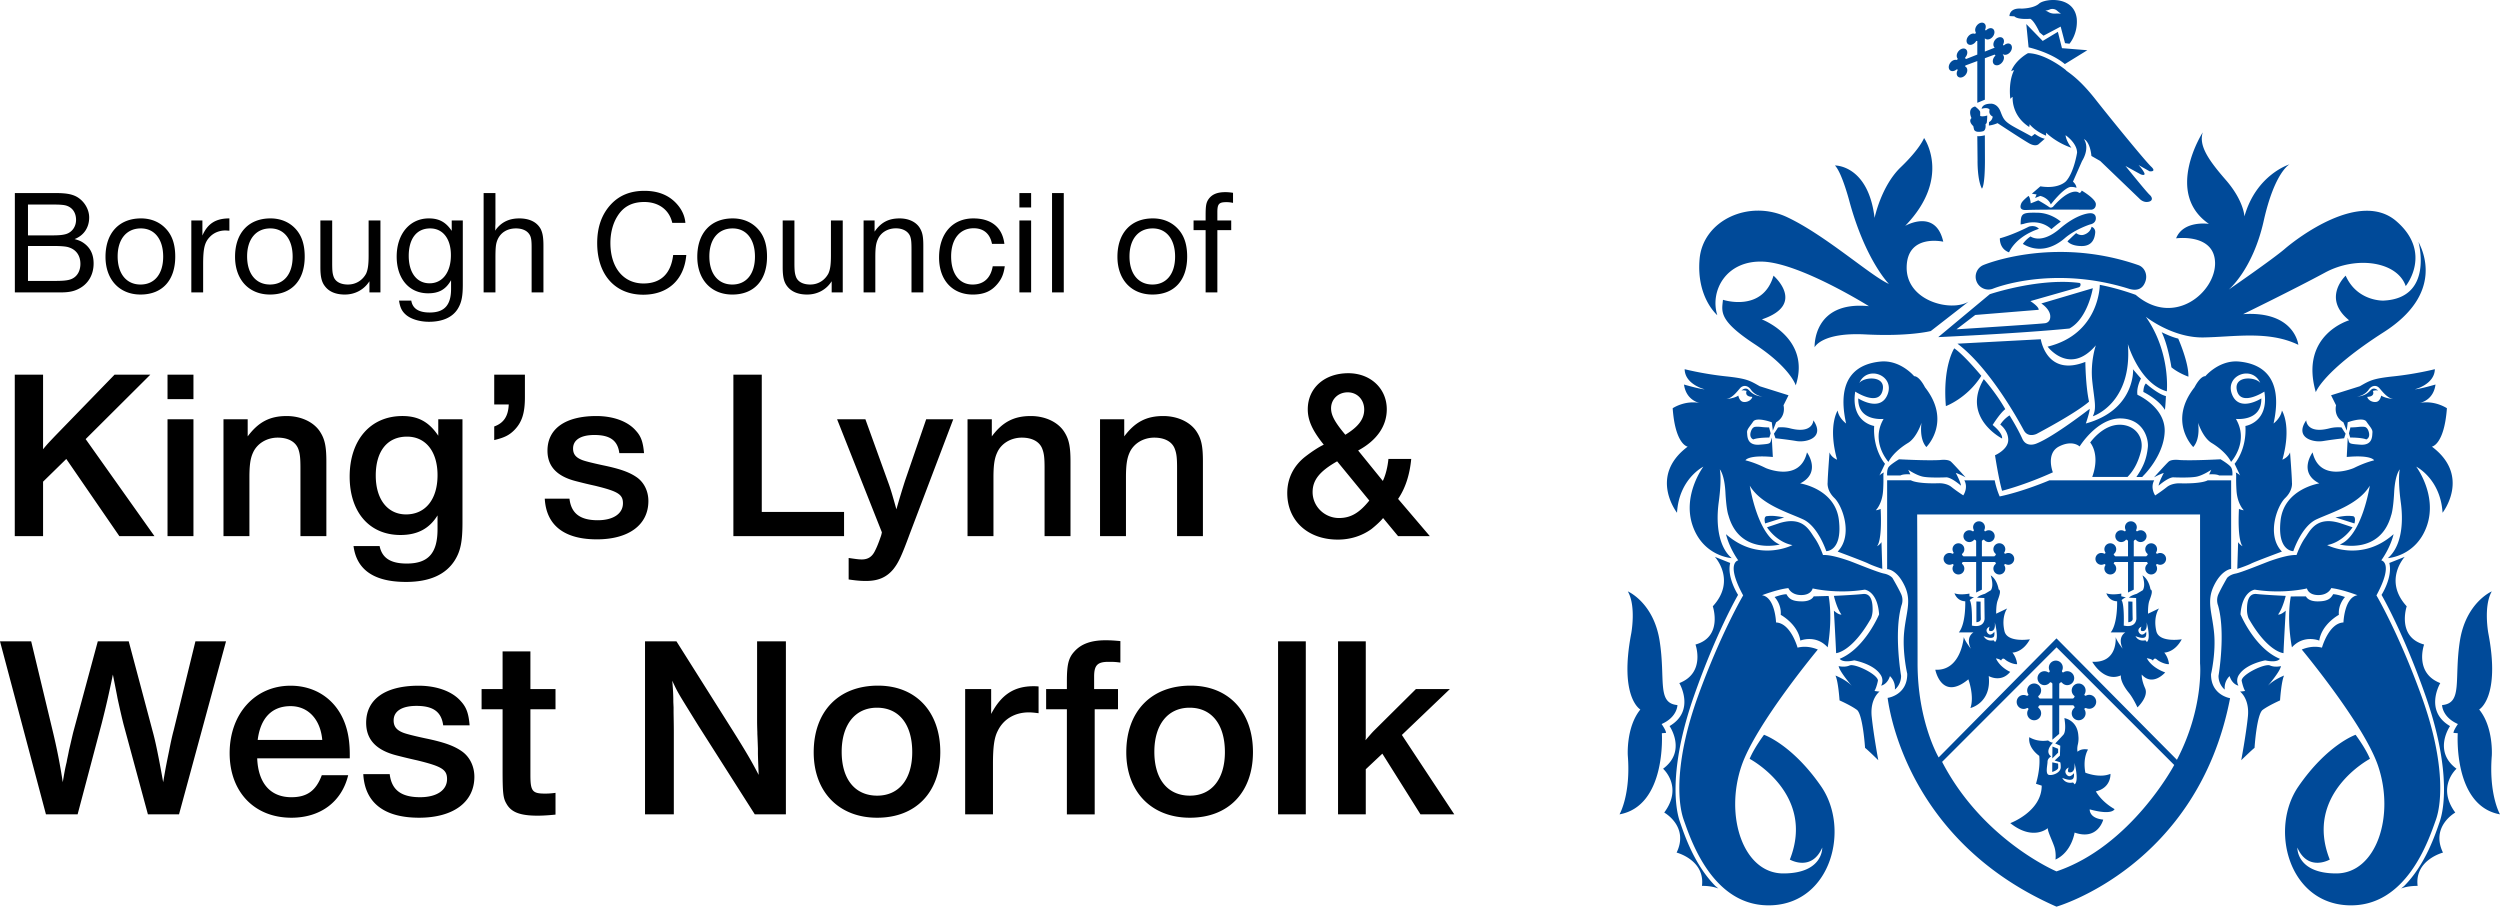
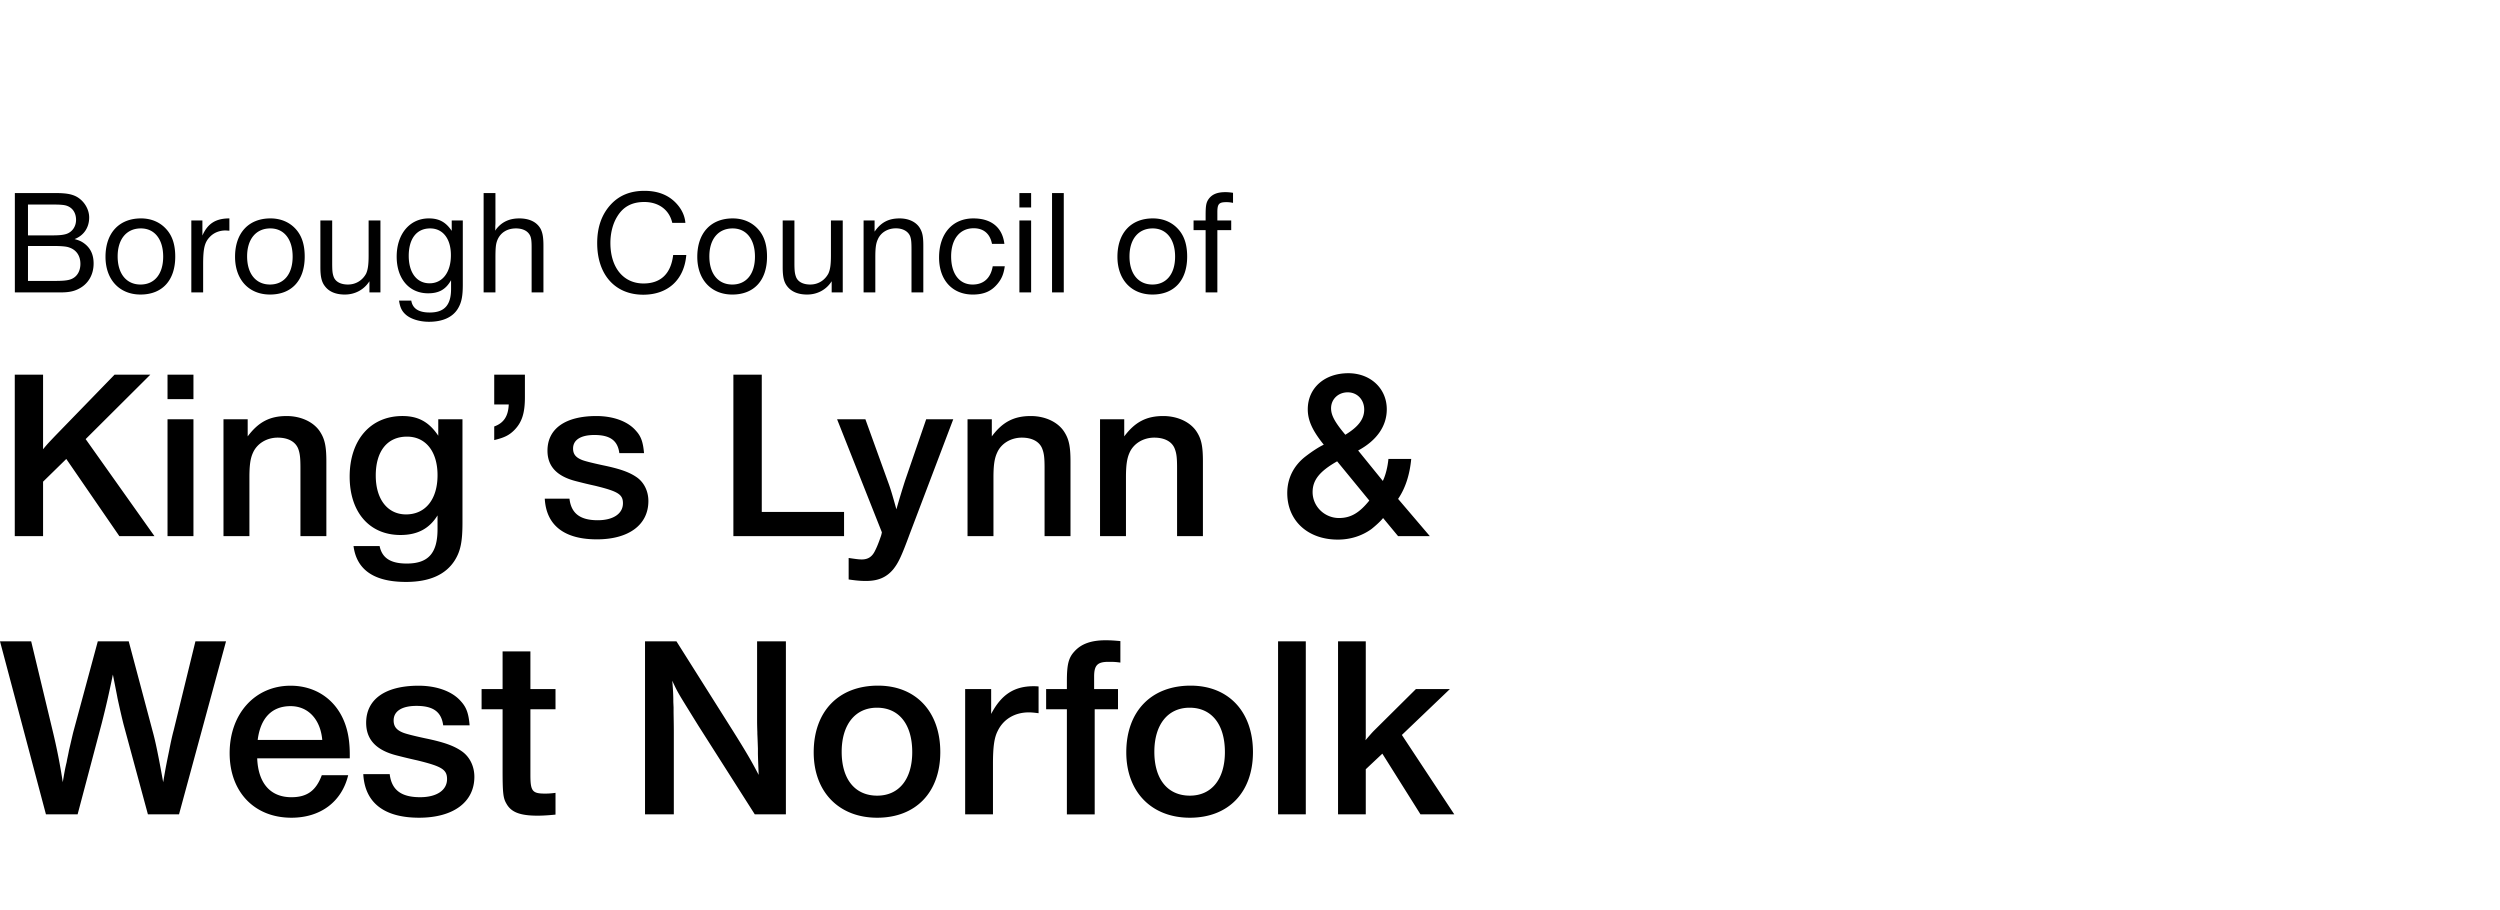
<svg xmlns="http://www.w3.org/2000/svg" width="500" height="182">
  <path d="M246.244 44.091v1.936h-2.773v12.454h-2.347V46.027h-2.412v-1.936h2.412v-.952c0-2.05.115-2.641.624-3.363.689-.92 1.706-1.346 3.33-1.346.427 0 .903.034 1.527.131v2.018a5.727 5.727 0 0 0-1.346-.148c-1.46 0-1.788.361-1.788 2.002v1.658zm-20.347 7.187c0 3.479 1.756 5.628 4.595 5.628 2.789 0 4.528-2.117 4.528-5.579 0-3.478-1.739-5.644-4.48-5.644-2.854 0-4.643 2.133-4.643 5.595m9.714-5.48c1.23 1.329 1.821 3.117 1.821 5.53 0 4.741-2.592 7.58-6.94 7.58-4.234 0-7.007-2.986-7.007-7.548 0-4.759 2.707-7.68 7.089-7.68 2.034 0 3.79.74 5.037 2.117m-22.857 12.684h-2.347v-19.87h2.347zm-6.53 0h-2.347v-14.39h2.346zm0-16.983h-2.347v-2.887h2.346zm-5.268 11.749c-.213 1.493-.59 2.461-1.395 3.446-1.23 1.526-2.74 2.215-5.004 2.215-4.086 0-6.744-2.888-6.744-7.4 0-4.792 2.69-7.827 6.859-7.827 3.61 0 5.808 1.821 6.202 5.086h-2.478c-.393-2.018-1.673-3.117-3.659-3.117-2.773 0-4.512 2.166-4.512 5.628 0 3.479 1.64 5.628 4.299 5.628 2.231 0 3.626-1.313 4.02-3.659zm-26.04-6.924c1.28-1.838 2.773-2.642 5.004-2.642 1.904 0 3.43.771 4.135 2.084.46.836.607 1.657.607 3.43v9.286H182.3v-8.45c0-1.608-.049-2.117-.262-2.757-.394-1-1.46-1.608-2.855-1.608-1.641 0-3.02.837-3.61 2.183-.394.836-.509 1.755-.509 3.659v6.973h-2.346v-14.39h2.199zm-6.367 12.158h-2.215V56.25c-1.067 1.69-2.855 2.658-4.906 2.658-1.822 0-3.167-.574-4.004-1.674-.656-.837-.886-1.903-.886-3.823v-9.32h2.346v8.5c0 1.46.066 2.05.28 2.674.327 1.05 1.394 1.641 2.887 1.641 1.575 0 2.905-.837 3.627-2.199.36-.787.508-1.739.508-3.642V44.09h2.363zm-26.68-7.203c0 3.479 1.755 5.628 4.594 5.628 2.806 0 4.529-2.117 4.529-5.579 0-3.478-1.723-5.644-4.463-5.644-2.872 0-4.66 2.133-4.66 5.595m9.714-5.48c1.23 1.329 1.821 3.117 1.821 5.53 0 4.741-2.593 7.58-6.94 7.58-4.234 0-7.007-2.986-7.007-7.548 0-4.759 2.707-7.68 7.088-7.68 2.035 0 3.79.74 5.038 2.117M137.258 51c-.41 4.955-3.676 7.942-8.615 7.942-5.628 0-9.205-4.004-9.205-10.321 0-3.216.919-5.809 2.806-7.81 1.69-1.773 3.872-2.643 6.646-2.643 2.756 0 4.906.87 6.48 2.626 1.018 1.132 1.593 2.412 1.707 3.774h-2.625c-.59-2.593-2.707-4.168-5.595-4.168-2.445 0-4.2.919-5.399 2.888-.886 1.411-1.378 3.314-1.378 5.3 0 4.923 2.592 8.106 6.629 8.106 3.446 0 5.48-1.953 5.924-5.694zM99.09 44.452c0 .148 0 .41-.033.771v.624l-.034.295c1.1-1.624 2.691-2.461 4.824-2.461 2.068 0 3.545.738 4.3 2.133.377.787.541 1.674.541 3.314v9.353h-2.363v-9.057c0-1.46-.115-2.117-.509-2.642-.508-.722-1.46-1.1-2.625-1.1-1.723 0-3.068.821-3.692 2.281-.328.804-.41 1.494-.41 3.725v6.793h-2.363v-19.87h2.363zm-17.343 6.727c0 3.364 1.608 5.481 4.167 5.481 2.593 0 4.267-2.199 4.267-5.628 0-3.298-1.608-5.35-4.152-5.35-2.707 0-4.282 2.052-4.282 5.497m10.813 5.76c0 2.346-.263 3.593-.985 4.791-1.033 1.707-3.035 2.626-5.775 2.626-1.871 0-3.643-.542-4.644-1.428-.82-.722-1.165-1.526-1.346-2.806h2.445c.263 1.608 1.493 2.38 3.692 2.38 2.921 0 4.266-1.46 4.266-4.726v-1.74c-1.05 1.855-2.412 2.626-4.594 2.626-3.79 0-6.284-2.92-6.284-7.335 0-4.545 2.625-7.646 6.432-7.646 2.05 0 3.396.738 4.578 2.494V44.09h2.215zM76.087 58.48h-2.2v-2.23c-1.082 1.69-2.87 2.658-4.922 2.658-1.821 0-3.167-.574-3.987-1.674-.656-.837-.902-1.903-.902-3.823v-9.32h2.362v8.5c0 1.46.05 2.05.263 2.674.328 1.05 1.395 1.641 2.888 1.641 1.575 0 2.92-.837 3.643-2.199.344-.787.492-1.739.492-3.642V44.09h2.363zm-26.664-7.203c0 3.479 1.755 5.628 4.578 5.628 2.806 0 4.528-2.117 4.528-5.579 0-3.478-1.722-5.644-4.463-5.644-2.855 0-4.643 2.133-4.643 5.595m9.714-5.48c1.214 1.329 1.805 3.117 1.805 5.53 0 4.741-2.593 7.58-6.941 7.58-4.234 0-6.99-2.986-6.99-7.548 0-4.759 2.707-7.68 7.088-7.68 2.018 0 3.79.74 5.038 2.117m-13.259.345c-.328-.017-.64-.05-.754-.05-1.247 0-2.33.444-3.118 1.248-1.083 1.1-1.378 2.297-1.378 5.546v5.595h-2.363V44.09h2.215v3.02c1.05-2.397 2.675-3.43 5.398-3.43zM23.53 51.278c0 3.478 1.756 5.628 4.578 5.628 2.806 0 4.529-2.117 4.529-5.579 0-3.479-1.723-5.645-4.463-5.645-2.856 0-4.644 2.134-4.644 5.596m9.697-5.48c1.231 1.328 1.822 3.117 1.822 5.529 0 4.742-2.593 7.58-6.941 7.58-4.217 0-7.007-2.986-7.007-7.547 0-4.759 2.724-7.68 7.105-7.68 2.019 0 3.774.739 5.021 2.117M5.595 56.184h5.235c2.084 0 3.019-.115 3.724-.509.985-.525 1.526-1.608 1.526-2.904 0-1.608-.804-2.806-2.264-3.282-.574-.213-1.624-.295-3.43-.295h-4.79zm0-9.107h4.726c1.428 0 2.182-.065 2.871-.262 1.215-.361 2.019-1.477 2.019-2.84 0-1.394-.69-2.444-1.904-2.838-.508-.164-1.247-.23-2.74-.23H5.595zm5.35-8.467c2.182 0 3.248.181 4.233.657 1.575.804 2.658 2.51 2.658 4.233 0 2.018-1.083 3.61-2.92 4.316.87.246 1.214.393 1.722.722 1.411.951 2.084 2.313 2.084 4.167 0 2.265-1.1 4.135-3.035 5.087-.92.476-1.97.69-3.495.69H2.97V38.61zm269.429 108.38 10.485 15.883h-6.76l-7.63-12.143-3.315 3.118v9.025h-5.546v-34.606h5.546v19.198l-.05.574c.985-1.148 1.346-1.559 1.707-1.92l8.369-8.302h6.793zm-19.215 15.883h-5.546v-34.606h5.546zm-30.29-12.504c0 5.448 2.642 8.762 7.105 8.762 4.348 0 7.006-3.314 7.006-8.712 0-5.547-2.658-8.878-7.055-8.878-4.365 0-7.056 3.38-7.056 8.828m19.723.05c0 8.04-4.89 13.126-12.618 13.126-7.68 0-12.717-5.185-12.717-13.077 0-8.188 4.988-13.34 12.865-13.34 7.58 0 12.47 5.2 12.47 13.29M223.6 137.817v4.036h-4.66v21.02h-5.563v-21.02h-4.151v-4.036h4.151v-1.51c0-3.38.312-4.726 1.51-6.022 1.345-1.493 3.315-2.231 6.219-2.231 1 0 1.723.049 2.97.164v4.299c-1.05-.148-1.46-.148-2.396-.148-2.182 0-2.855.673-2.855 2.954v2.494zm-15.884 4.824c-.935-.115-1.394-.164-1.969-.164-2.79 0-5.086 1.361-6.218 3.74-.69 1.346-.936 3.217-.936 6.597v10.058h-5.562v-25.055h5.201v4.971c2.018-3.84 4.562-5.546 8.5-5.546.164 0 .525 0 .984.05zm-39.38 7.728c0 5.448 2.642 8.762 7.105 8.762 4.364 0 7.006-3.314 7.006-8.713 0-5.546-2.642-8.877-7.056-8.877-4.348 0-7.055 3.38-7.055 8.828m19.723.05c0 8.04-4.89 13.126-12.618 13.126-7.68 0-12.7-5.185-12.7-13.077 0-8.188 4.971-13.34 12.864-13.34 7.564 0 12.454 5.2 12.454 13.29m-30.881 12.455h-6.219l-11.256-17.689a698.723 698.723 0 0 1-2.183-3.528c-1.87-3.019-2.133-3.478-3.068-5.513.164 1.87.213 2.97.213 4.266l.05 1.083v1.05c.049 2.691.049 3.463.049 4.25v16.08h-5.76v-34.605h6.285l11.355 18c2.707 4.316 3.84 6.285 5.086 8.713-.049-1.657-.098-2.232-.148-4.2v-1.084c-.114-3.429-.114-2.543-.114-3.265-.05-1.362-.05-1.969-.05-2.297v-15.867h5.76zm-46.075-21.02h-5.021v13.176c0 3.233.41 3.692 2.953 3.692.722 0 1.296-.049 2.068-.148v4.349c-1.494.147-2.544.213-3.577.213-3.48 0-5.284-.673-6.236-2.396-.673-1.132-.771-2.166-.771-6.94v-11.946h-4.2v-4.036h4.2v-7.532h5.563v7.532h5.02zm-22.464 3.216c-.36-2.69-1.969-3.889-5.349-3.889-2.904 0-4.562 1.05-4.562 2.905 0 1.148.51 1.87 1.756 2.395.574.263 2.182.673 4.627 1.198 3.725.771 5.71 1.493 7.27 2.593 1.542 1.083 2.493 2.953 2.493 5.086 0 5.07-4.217 8.188-11.059 8.188-7.006 0-10.846-3.002-11.158-8.713h5.284c.377 3.167 2.297 4.611 6.087 4.611 3.315 0 5.382-1.395 5.382-3.626 0-1.92-1.083-2.543-5.956-3.741-1.87-.41-3.265-.772-4.102-.985-4.102-1.034-6.12-3.167-6.12-6.53 0-4.726 3.84-7.417 10.485-7.417 3.626 0 6.744 1.132 8.45 3.101 1.149 1.247 1.559 2.494 1.756 4.824zm-24.186 2.921c-.36-4.102-2.806-6.76-6.334-6.76-3.725 0-6.022 2.346-6.58 6.76zm5.185 7.056c-1.296 5.332-5.546 8.5-11.355 8.5-7.433 0-12.355-5.186-12.355-12.914 0-7.893 5.086-13.488 12.191-13.488 4.89 0 8.877 2.642 10.699 7.105.82 2.018 1.197 4.299 1.132 7.416H51.44c.198 4.989 2.643 7.778 6.843 7.778 3.118 0 4.923-1.296 6.072-4.397zm-33.834 7.827h-6.22l-4.873-18c-.328-1.297-.689-2.856-1.198-5.186-.114-.574.197.935-.935-4.775-.837 4.037-1.345 6.268-2.231 9.747l-4.824 18.214H9.189L0 128.267h6.235l4.3 17.902a117.686 117.686 0 0 1 2.018 10.271c.311-1.87.475-2.805.787-4.053.05-.41.263-1.247.46-2.33.426-1.772.722-3.166.935-3.938l4.824-17.852h6.186l4.775 17.95c.607 2.183 1.181 5.038 2.117 10.223.525-3.117.738-4.102 1.197-6.333.361-1.87.673-3.216.887-3.988l4.364-17.852h6.12zm237.038-80.96c0-1.986-1.395-3.446-3.298-3.446-1.887 0-3.33 1.362-3.33 3.2 0 1.394.77 2.805 2.854 5.283 2.56-1.559 3.774-3.101 3.774-5.037m-5.415 10.353c-3.495 1.986-4.906 3.742-4.906 6.154 0 2.855 2.38 5.185 5.284 5.185 2.33 0 4.069-1.018 6.054-3.495zm14.817-.476c-.295 3.151-1.165 5.858-2.625 7.992l6.35 7.449h-6.35l-3.003-3.626c-.426.574-1.542 1.591-2.363 2.231-1.887 1.346-4.168 2.084-6.694 2.084-6.006 0-10.108-3.79-10.108-9.304 0-2.904 1.247-5.43 3.577-7.269 1.313-1.017 2.707-1.936 3.725-2.412-2.265-2.805-3.2-4.857-3.2-7.072 0-4.266 3.347-7.22 8.106-7.22 4.447 0 7.696 3.053 7.696 7.22 0 3.348-2.002 6.236-5.727 8.237l4.939 6.088c.59-1.247.968-2.855 1.116-4.398zm-57.397-4.512c2.133-2.855 4.414-4.07 7.794-4.07 2.954 0 5.579 1.264 6.793 3.299.87 1.411 1.149 2.855 1.149 5.809v14.915h-5.169V93.628c0-2.034-.098-2.904-.443-3.823-.525-1.46-2.035-2.28-4.118-2.28-2.183 0-4.119 1.164-4.94 3.002-.525 1.165-.721 2.527-.721 4.988v11.716h-5.186V83.849h4.841zm-26.484 0c2.117-2.855 4.398-4.07 7.795-4.07 2.953 0 5.562 1.264 6.776 3.299.87 1.411 1.165 2.855 1.165 5.809v14.915h-5.185V93.628c0-2.034-.098-2.904-.443-3.823-.525-1.46-2.034-2.28-4.102-2.28-2.182 0-4.135 1.164-4.939 3.002-.541 1.165-.738 2.527-.738 4.988v11.716h-5.185V83.849h4.857zm-16.424 19.526c-1.69 4.595-2.281 5.76-3.25 7.007-1.361 1.657-3.051 2.38-5.463 2.38-1.018 0-1.789-.05-3.495-.296v-4.3c1.361.198 1.985.296 2.625.296 1.247 0 2.084-.541 2.658-1.756.377-.722.771-1.739 1.067-2.609.147-.393.197-.541.295-1.066l-8.96-22.611h5.662l4.545 12.585c.492 1.313.87 2.61 1.657 5.431a175.69 175.69 0 0 1 1.74-5.759l4.217-12.257h5.414zm-13.127.427h-22.136V74.939h5.678v27.451h16.458zm-44.944-16.605c-.328-2.511-1.837-3.627-4.988-3.627-2.707 0-4.266.968-4.266 2.708 0 1.066.492 1.739 1.657 2.231.525.246 2.035.624 4.3 1.116 3.494.722 5.332 1.395 6.793 2.412 1.443 1.017 2.313 2.757 2.313 4.742 0 4.759-3.922 7.663-10.304 7.663-6.548 0-10.125-2.822-10.42-8.139h4.94c.344 2.954 2.132 4.316 5.66 4.316 3.101 0 5.037-1.313 5.037-3.397 0-1.788-1.017-2.38-5.562-3.495-1.74-.377-3.052-.722-3.823-.919-3.823-.968-5.71-2.953-5.71-6.104 0-4.397 3.577-6.924 9.78-6.924 3.38 0 6.3 1.066 7.892 2.92 1.066 1.15 1.444 2.314 1.64 4.497zm-18.886-11.191c0 3.15-.574 4.988-2.084 6.547-1.05 1.066-2.018 1.542-4.053 2.035v-2.724c1.887-.673 2.806-2.035 2.905-4.398h-2.905V74.94h6.137zM75.152 95.12c0 4.759 2.379 7.762 6.054 7.762 3.873 0 6.301-3.003 6.301-7.844 0-4.758-2.38-7.712-6.104-7.712-3.922 0-6.252 2.872-6.252 7.794m17.344 9.403c0 3.823-.393 5.71-1.542 7.548-1.805 2.855-5.054 4.315-9.747 4.315-6.383 0-9.878-2.412-10.501-7.17h5.218c.492 2.379 2.182 3.494 5.43 3.494 4.316 0 6.154-2.083 6.154-6.875v-2.756c-1.64 2.658-4.02 3.921-7.417 3.921-6.202 0-10.157-4.561-10.157-11.683 0-7.301 4.152-12.11 10.551-12.11 3.15 0 5.317 1.166 7.17 3.939v-3.298h4.841zM49.538 87.278c2.133-2.855 4.397-4.07 7.794-4.07 2.953 0 5.562 1.264 6.776 3.299.87 1.411 1.165 2.855 1.165 5.809v14.915h-5.185V93.628c0-2.034-.098-2.904-.426-3.823-.542-1.46-2.035-2.28-4.119-2.28-2.182 0-4.118 1.164-4.939 3.002-.541 1.165-.722 2.527-.722 4.988v11.716h-5.185V83.849h4.84zM38.69 107.231h-5.185V83.849h5.185zm0-27.402h-5.185v-4.89h5.185zm-21.56 7.99 13.766 19.412h-7.023l-10.616-15.44-4.643 4.545v10.895h-5.66V74.939h5.66v14.915c.82-1.017 1.215-1.41 2.363-2.625l11.93-12.29h7.154zm0 0" />
-   <path fill="#004a99" d="M410.532 0c-1.22.018-2.303.347-2.716.723-1.115 1-3.544 1-3.544 1-2.445-.18-2.379 1.494-2.379 1.494l.984.049c.673.722 3.167.492 3.167.492.82.394 1.87 2.724 1.87 2.724l.789.656 3.429-1.82.87 3.314.886.115s1.723-1.937 1.46-5.038c-.359-2.902-2.78-3.737-4.816-3.708zm-.082 1.79c.313-.006.673.087.96.344.46.41.788.607.788.607s-.608-.048-.92-.033c-.295.034-1 .066-1.607-.312-.394-.23-.575-.246-.657-.246-.016.017-.049.017-.049.017s.017 0 .05-.017c.114-.017.656-.114.951-.262.123-.056.296-.096.484-.099zm-14.095 2.74a1.122 1.122 0 0 0-.27.049c-.575.18-1.05.82-1.05 1.41 0 .19.049.365.13.493 0 0 .017.214-.18.28v.007a.921.921 0 0 0-.624-.008c-.574.18-1.05.804-1.05 1.411 0 .59.476.936 1.05.755a1.58 1.58 0 0 0 .87-.714.349.349 0 0 1 .23-.008v2.708l-2.24.886c-.074-.025-.19-.092-.189-.287.26-.277.427-.645.427-1.01 0-.59-.46-.935-1.05-.754-.59.18-1.067.82-1.067 1.41 0 .24.072.437.197.575 0 .187-.186.256-.205.263a.961.961 0 0 0-.533.016c-.59.18-1.05.82-1.05 1.411 0 .59.46.935 1.05.755.191-.059.37-.166.525-.304v.025s.213-.082.213.115a1.402 1.402 0 0 0-.197.689c0 .607.476.935 1.067.755.59-.18 1.05-.804 1.05-1.411 0-.355-.166-.622-.427-.739a.48.48 0 0 1 .05-.205v-.008l2.379-.886v8.352l1.51-.623v-8.295l1.944-.722h.008a.38.38 0 0 1 .164.197c-.314.293-.525.704-.525 1.107 0 .624.492.969 1.116.788.607-.197 1.115-.853 1.115-1.477a.847.847 0 0 0-.23-.599v-.008a.226.226 0 0 1 .042-.082c.19.123.446.153.73.066.59-.18 1.05-.804 1.05-1.411 0-.59-.46-.936-1.05-.755-.194.06-.369.172-.525.312h-.008c-.022.008-.2.06-.205-.131.124-.216.197-.452.197-.69 0-.59-.476-.935-1.067-.754-.59.18-1.05.804-1.05 1.41 0 .278.103.5.27.64l-1.977.78V7.672h.008l.008.008c.195.204.503.272.854.164.574-.18 1.05-.804 1.05-1.41 0-.591-.476-.936-1.05-.756a1.466 1.466 0 0 0-.624.402v-.024c-.197.065-.18-.148-.18-.148l-.017.008c.088-.185.131-.385.131-.582 0-.499-.335-.824-.795-.804zm8.902.278.46 4.66s4.446.985 7.252 3.348l4.496-2.773-5.07-.41-.82-3.266-3.036 1.822zm.344 5.826s-2.428 1.263-3.38 3.626c0 0 .214-.18.607-.214 0 0-1.165 1.871-.77 5.727 0 0 .212-.263.475-.394 0 0-.36 3.66 3.314 6.022 0 0 .05-.246.083-.558 0 0 .886 1.264 3.281 2.298l.017-.608s1.837 1.92 5.054 3.02c0 0-1.067-1.346-1.165-2.51 0 0 2.297 1.542 2.297 3.494 0 0-.607 3.938-2.199 5.694 0 0-1.444 1.64-5.136 1.034l-1.706 1.476.935.148-.28.706 1.018-.41s1.46.278 2.084 1.624l.033.082s2.363-3.134 3.872-3.495c0 0 .755-.066 1.247.18 0 0 .066-.558-.689-1.247l1.822-4.135s1.624-2.428.377-4.364c0 0 1.181.377 1.493 3.363l1.756 1.001 7.81 7.5s.69.82 1.69.688c1.001-.114 1.067-.804.378-1.427-.69-.624-4.824-5.76-4.824-5.76l3.068 1.69s1.001.378.69-.311c-.312-.69-1.133-1.56-1.133-1.56l2.199 1.248s1.493.18.312-.935c-1.198-1.133-7.778-9.19-11.076-13.373-3.692-4.726-5.874-5.629-5.99-5.94 0 0-4.003-3.315-7.564-3.38zm-7.45 10.107c-1.787 0-1.82 1.018-1.82 1.018 1.345-.394 1.591.18 1.591.18-.295.985.624 1.378.624 1.378-.115.837-.739 1.1-.739 1.1l-.033.689c.87-.082 1.74-.476 1.74-.476s4.988 3.298 6.366 4.07c1.379.754 1.92.065 1.92.065l1.165-1.017c-.886-.148-2.002-.968-2.002-.968l-.656.508s.18.066-2.609-1.427c-2.79-1.477-2.937-1.855-3.593-3.545-.657-1.706-1.953-1.575-1.953-1.575zm-3.133.558c-1.674.394-.722 2.314-.722 2.314-.722.689.36 1.608.36 1.608l.149.673c.295.803 1.854.344 1.854.344.623-.279.443-1.395.443-1.395.18-.098.246-.311.246-.311.098-.591.098-1.428.098-1.428-1.05.312-1.41.082-1.41.082v-.771c-.034-.394-1.018-1.116-1.018-1.116zm45.534 5.169s-7.794 12.093 1.23 18.312c0 0-5.086-.788-6.563 2.888 0 0 7.613-1.05 7.794 4.824.18 5.874-8.155 13.061-15.867 6.481 0 0-3.512-1.312-7.187-2.002 0 0 0 9.813-10.436 12.356 0 0 4.398 5.89 9.648-.262 0 0-1.148 3.232-.705 7.269.443 4.036.886 5.25.098 6.924 0 0 7.975-2.543 7.007-14.456 0 0 2.28 7.893 7.794 9.468 0 0 .787-7.81-4.2-14.916 0 0 5.266 4.217 11.485 4.135 6.219-.098 13.061-1.41 19.018 1.477 0 0-.706-6.826-11.043-6.137 0 0 10.075-4.906 16.392-8.319 6.317-3.413 14.456-2.199 16.13 2.708 0 0 5.43-6.646-1.855-12.963-7.269-6.318-19.887 3.413-22.348 5.53-2.445 2.1-11.207 8.138-11.207 8.138s4.808-3.938 7.006-13.75c2.199-9.813 5.169-11.306 5.169-11.306s-6.662 2.018-9.025 10.42c0 0-.098-3.15-3.774-7.351-3.675-4.217-5.349-6.925-4.561-9.468zm-43.582.59c-1.066.263-1.51.165-1.51.165l.05 4.79s-.082 3.906.87 5.711c0 0 .607-.295.607-5.71zm-12.158.542s-.755 2.1-4.693 5.874c-3.905 3.774-5.202 10.108-5.202 10.108-1.28-10.633-7.925-10.485-7.925-10.485 1.444 1.51 2.953 7.4 2.953 7.4 3.233 11.683 7.844 16.294 7.844 16.294-3.627-1.592-12.668-9.73-20.363-13.357-7.696-3.626-16.835.673-17.508 8.369-.673 7.695 3.544 11.24 3.544 11.24-1.51-4.759 1.657-11.01 9.14-10.715 7.45.312 21.183 8.91 21.183 8.91-11.305-1.133-10.862 8.22-10.862 8.22s1.362-3.019 10.107-2.576c8.762.46 13.127-.673 13.127-.673l7.548-5.874c-3.462 2.1-12.437-.082-12.372-6.859.066-6.793 7.318-5.136 7.318-5.136-1.51-6.71-7.613-3.166-7.613-3.166 9.353-9.665 3.774-17.574 3.774-17.574zm31.537 10.518s-.279.673-.607.394c-.328-.28-2.018-.722-5.136 2.838 0 0-.394.345-.771.066-.837-.607-2.183-1.345-2.183-1.345l-1.51.607s-.097-1.215-.442-1.494c0 0-1.23.952-1.444 1.494-.23.558-.394 1.378.952 1.329 1.329-.066 4.955-.115 13.044-.066 0 0 .92-.034.92-1.1 0-1.082-2.823-2.723-2.823-2.723zm-9.878 4.422c-2.16.027-2.318.43-2.346 2.355l.607-.115s3.068-1.182 5.546 1.05c0 0 1.214-1.05 1.887-1.493 0 0-1.87-1.74-4.644-1.789a32.31 32.31 0 0 0-1.05-.008zm11.51.107c-.515.027-2.785.316-6.03 3.1-3.724 3.184-5.841 1.543-5.841 1.543a5.818 5.818 0 0 0-1.542 1.493c3.183 1.887 6.202.739 8.352-1.115 2.116-1.838 5.12-2.79 5.12-2.79s1.131-.147 1.131-1.23-1.083-1.001-1.083-1.001-.033-.004-.106 0zm-11.625 2.576c-.326.017-.558.098-.558.098-1.329.673-3.577 1.723-5.825 2.347 0 0-.147 2.084 1.838 2.806 0 0 1.132-3.069 5.973-4.71-.434-.48-1.009-.563-1.428-.541zm11.962.131c-.328 1.395-1.74 1.641-1.74 1.641a1.794 1.794 0 0 1-1.345-.377c-.394.328-1.74 1.64-1.74 1.64s.624.952 2.856.952c2.215 0 2.593-1.674 2.691-2.642.099-.968-.722-1.214-.722-1.214zm65.372 3.02s3.15 11.305-7.023 11.748c0 0-5.25.18-7.532-4.988 0 0-4.824 4.463.69 8.926 0 0-9.977 2.888-6.662 14.374 0 0 1.41-4.2 13.602-12.011 12.176-7.794 7.712-16.474 6.925-18.05zm-72.034 2.018c-8.939.074-14.964 2.609-14.964 2.609a2.545 2.545 0 0 0-1.362 3.33 2.539 2.539 0 0 0 3.33 1.379s11.7-4.775 27.091.033c1.346.426 2.708.295 3.315-1.412.492-1.312-.082-2.855-1.411-3.314a47.354 47.354 0 0 0-15.999-2.625zm-56.954 4.742c-2.182 7.45-10.108 4.824-10.108 4.824-.23 2.33-.968 4.07 6.268 8.828 7.236 4.742 8.287 8.286 8.287 8.286 3.1-9.435-6.777-13.193-6.777-13.193 8.975-3.019 2.33-8.745 2.33-8.745zm57.258 1.247c-7.029.112-14.005 2.461-14.005 2.461l-10.305 8.582c18.476-.87 26.238-1.723 26.238-1.723 3.692-2.018 4.676-8.057 4.676-8.057l-10.304 3.052s1.673 1.034 1.788 2.461c.099 1.444-1.1 1.494-1.1 1.494-2.296.246-17.655 1.214-17.655 1.214l3.758-2.872 12.683-1.033c.066-.64-1.657-1.74-1.657-1.74l9.665-2.756c.328-.099.426-.493.344-.722-.098-.165-.262-.164-.262-.164a27.124 27.124 0 0 0-3.864-.197zm20.371 10.058c1.28 2.56 1.953 7.023 1.953 7.023 1.444 1.198 3.396 1.87 3.396 1.87.082-2.854-2.035-7.613-2.035-7.613-1.361-.295-3.314-1.28-3.314-1.28zm-24.17 1.411-16.671.886c6.53 4.923 12.29 15.507 13.275 17.328.853 1.575 2.576.705 2.576.705 8.614-4.594 10.468-6.448 10.468-6.448-.689-3.101-.738-7.942-.738-7.942-7.778 3.068-8.91-4.529-8.91-4.529zm-17.311 1.822s-2.346 3.56-1.674 11.551c0 0 4.234-1.542 7.089-6.054 0 0-3.512-4.25-5.415-5.497zm-14.03 2.609a6.922 6.922 0 0 0-.738.032c-4.003.394-9.04 2.61-6.859 12.389 0 0-1.476-1.083-1.69-2.593 0 0-2.002 3.02-.114 9.83 0 0-1.133-.427-1.51-1.461 0 0-.377 4.922-.377 6.005 0 0-.263 1.576 1.362 3.134 1.624 1.576 3.773 7.466.64 10.699 0 0 5.25 1.952 6.103 2.379.87.443 2.823 1.083 2.823 1.083l-.164-5.35s-.378.592-.92.821c0 0 1.084-.656.756-7.466 0 0-.591.263-.969.263 0 0 1.297-1.23 1.46-3.988.165-2.756-.065-3.084.165-3.577 0 0-.755.378-.919.657l1.132-2.38s-2.445-2.756-2.166-7.564c0 0-4.758-.705-3.79-6.875 0 0 4.89 3.2 5.513-.427.492-2.806-3.774-2.543-4.693-1.296 1.576-3.626 7.072-1.575 5.678 2.215-1.412 3.774-5.891.87-5.891.87-.115 4.693 5.07 4.102 5.07 4.102-2.707 4.594.968 8.598.968 8.598.657-1.296 2.117-2.707 3.906-3.79 1.788-1.083 2.707-4.053 2.707-4.053s-.541 3.183.968 4.873c0 0 5.136-5.086-.279-11.962 0 0-1.083-2.215-2.166-2.215 0 0-2.405-2.902-6.005-2.953zm70.287 0c-3.602.051-6.03 2.953-6.03 2.953-1.083 0-2.166 2.215-2.166 2.215-5.399 6.876-.263 11.962-.263 11.962 1.51-1.69.968-4.873.968-4.873s.92 2.97 2.708 4.053c1.788 1.083 3.249 2.494 3.889 3.79 0 0 3.675-4.004.968-8.598 0 0 5.201.59 5.086-4.102 0 0-4.48 2.904-5.89-.87-1.411-3.79 4.102-5.841 5.677-2.215-.919-1.247-5.185-1.51-4.71 1.296.64 3.627 5.53.427 5.53.427.969 6.17-3.79 6.875-3.79 6.875.28 4.808-2.166 7.565-2.166 7.565l1.132 2.379c-.164-.28-.918-.657-.918-.657.213.493 0 .82.164 3.578.164 2.756 1.46 3.987 1.46 3.987-.377 0-.968-.263-.968-.263-.328 6.81.755 7.466.755 7.466-.542-.23-.92-.82-.92-.82l-.163 5.349s1.952-.64 2.806-1.083c.87-.427 6.12-2.38 6.12-2.38-3.134-3.232-.985-9.122.64-10.698 1.624-1.558 1.362-3.134 1.362-3.134 0-1.083-.378-6.005-.378-6.005-.393 1.034-1.526 1.46-1.526 1.46 1.904-6.81-.098-9.829-.098-9.829-.23 1.51-1.674 2.593-1.674 2.593 2.15-9.78-2.871-11.995-6.875-12.389a6.72 6.72 0 0 0-.73-.032zm-20.568 1.51.082.18s.377 8.024-9.452 10.73c0 0 .772-2.23.772-2.936 0 0-7.105 5.53-10.6 6.924 0 0-2.035.968-2.888-.968-1.001-2.215-2.544-4.644-2.544-4.644s-1.066.624-1.854 1.838c0 0 1.592 1.149 1.592 3.069 0 1.936-2.642 3.068-2.642 3.068s.706 4.66 1.411 7.105c0 0 4.496-1.116 10.157-3.692 0 0-1.477-3.758 1.23-5.169 2.725-1.394 4.12 0 4.12 0s3.478-5.644 8.154-5.611c4.677.049 5.661 4.151 5.497 5.726-.262 2.544-1 4.07-2.297 5.99h1.165l.197-.23s4.119-3.938 4.299-8.845c.164-4.906-5.448-7.367-5.448-7.367-.246-1.493.706-3.249.706-3.249zm-89.608.048c.066 3.069 4.004 4.02 4.004 4.02-.853 0-4.135-.951-4.135-.951.404 2.896 2.566 3.57 3.216 3.708-3.057-.622-5.48 1.034-5.48 1.034.525 7.35 3.003 7.68 3.003 7.68-7.877 5.89-2.134 13.224-2.134 13.224.394-6.81 5.268-9.221 5.268-9.221s-4.267 5.677-2.134 11.83c2.134 6.137 7.81 6.465 7.81 6.465-2.395-2.001-3.264-6.202-2.608-11.141.673-4.939.213-6.613.213-6.613s.936.936 1.132 4.611c.197 3.676.608 4.595.608 4.595 2.198 7.958 10.271 5.825 10.271 5.825-4.463-1.74-6.005-11.765-6.005-11.765 2.264 3.806 7.68 5.349 10.682 6.744 3.003 1.41 4.61 6.35 4.61 6.35s3.266.065 2.528-6.203c-.722-6.284-7.745-7.35-7.745-7.35 4.332-2.183 1.362-6.203 1.362-6.203-1.428 6.104-8.237 3.134-8.237 3.134-2.396-1.198-4.07-1.543-4.07-1.543s.46-1.132 5.48-.672l-.213-3.873c-.393 1.214.082 1.214-2.461 1.411-2.543.197-2.412-1.739-2.478-2.412-.065-.656.542-1.198 1.215-2.199.656-1 3.724.132 3.724.132l.214 1.673.656-1.673c2.084-1.198 1.477-3.397 1.477-3.397l1-2.002-5.742-1.805c-2.002-1.132-2.544-1.542-6.941-2.001-4.414-.476-8.09-1.412-8.09-1.412zm150.04 0s-3.659.936-8.072 1.412c-4.414.459-4.94.87-6.941 2.001l-5.743 1.805 1 2.002s-.606 2.199 1.461 3.397l.673 1.673.197-1.673s3.084-1.133 3.74-.132c.674 1.001 1.28 1.543 1.199 2.2-.066.672.082 2.608-2.462 2.411-2.543-.197-2.067-.197-2.477-1.41l-.197 3.872c5.004-.46 5.48.672 5.48.672s-1.673.345-4.07 1.543c0 0-6.825 2.97-8.236-3.134 0 0-2.987 4.02 1.345 6.202 0 0-7.006 1.067-7.745 7.351-.722 6.268 2.544 6.203 2.544 6.203s1.608-4.94 4.61-6.35c3.003-1.395 8.418-2.938 10.683-6.744 0 0-1.543 10.025-6.006 11.765 0 0 8.073 2.133 10.272-5.825 0 0 .41-.92.607-4.595s1.132-4.61 1.132-4.61-.46 1.673.197 6.612c.673 4.939-.197 9.14-2.593 11.141 0 0 5.678-.328 7.811-6.465 2.133-6.153-2.133-11.83-2.133-11.83s4.857 2.412 5.267 9.221c0 0 5.743-7.334-2.133-13.225 0 0 2.461-.328 3.003-7.68 0 0-2.46-1.678-5.522-1.033.599-.12 2.843-.754 3.24-3.708 0 0-3.264.952-4.134.952 0 0 3.938-.952 4.004-4.02zm-90.214 1.986c-4.545 7.695 3.66 11.88 3.66 11.88.147-1.133-1.888-2.708-1.888-2.708s1.428-2.313 2.527-3.167c-1.903-3.347-4.299-6.005-4.299-6.005zm32.424.87c-.51.508-.51 1.69-.51 1.69 3.293 1.723 4.207 3.432 4.308 3.585l.008.008c.132-1.1.197-2.757.197-2.757-1.674-.426-4.004-2.527-4.004-2.527zm-80.353.5c.485-.055.986.207 1.345.73.739 1.067 1.904 1.346 2.363 1.411-2.346-.213-2.593-1.46-3.2-1.591-.64-.131-1.05.41-1.05.41.328-.214 1.034.033 1.034.033-.443 1.23 1.148 1.181 1.148 1.181-.13.59-.935 1.132-1.772 1.017-.836-.098-1.033-1.263-1.033-1.263-.854.574-2.412.69-2.412.69 1.214-.198 2.116-1.445 2.756-2.167a1.3 1.3 0 0 1 .82-.451zm126.264 0c.29.033.57.18.804.451.64.722 1.559 1.97 2.773 2.166 0 0-1.559-.115-2.429-.689 0 0-.197 1.165-1.017 1.263-.837.115-1.657-.426-1.772-1.017 0 0 1.592.05 1.132-1.181 0 0 .722-.246 1.05-.033 0 0-.426-.541-1.05-.41-.607.13-.853 1.378-3.2 1.591.46-.065 1.625-.344 2.363-1.41.349-.524.86-.786 1.346-.731zm-112.416 6.867s-.049 2.79-4.66 1.608c0 0-1.132-.328-2.412-.18 0 0-.672 1.082-.82 1.247l.312.918s2.264.23 4.2.558c1.953.328 5.776-.64 3.38-4.151zm98.567 0c-2.396 3.511 1.411 4.48 3.364 4.151a76.678 76.678 0 0 1 4.217-.558l.295-.918c-.131-.165-.804-1.247-.804-1.247a6.992 6.992 0 0 0-2.428.18c-4.595 1.181-4.644-1.608-4.644-1.608zm-37.248.886c-3.462-.05-5.956 3.56-5.956 3.56s2.068 2.281.41 6.876h7.056c.87-.903 2.002-2.38 2.691-5.152.69-2.773-1.181-5.25-4.2-5.284zm-72.55.394c-.308 0-.402.033-.402.033s-.624-.033-.92 1.115c-.278 1.133.542 1.395.542 1.395.92-.394 3.2-.377 3.2-.377l.263-.837-.312-1.198s-.59.033-1.559-.082a8.315 8.315 0 0 0-.812-.05zm121.021 0c-.182 0-.44.012-.804.049-.968.115-1.575.082-1.575.082l-.295 1.198.246.837s2.297-.017 3.216.377c0 0 .804-.262.525-1.395-.279-1.148-.919-1.115-.919-1.115h-.008a1.62 1.62 0 0 0-.385-.033zm-92.659 6.514s-1.723 1.017-2.117 1.608c-.36.59-.262 1.625-.262 1.625h2.674c.591-.329 1.97-.214 1.97-.214l-.427-.919s1.51 1.034 2.806 1.346c1.312.328 4.873.164 4.873.164 1.132.115 2.872 1.674 2.872 1.674-.066-.755-1.034-2.544-1.034-2.544.541.115 1.952.87 1.952.87s-2.33-2.593-2.92-3.134c-.591-.542-2.166-.328-2.166-.328-2.642.164-8.22-.148-8.22-.148zm64.305 0s-5.579.312-8.22.148c0 0-1.576-.214-2.166.328-.591.541-2.921 3.134-2.921 3.134s1.411-.755 1.953-.87c0 0-.969 1.789-1.034 2.544 0 0 1.74-1.56 2.871-1.674 0 0 3.561.164 4.857-.164 1.297-.312 2.806-1.346 2.806-1.346l-.426.92s1.394-.116 1.985.213h2.658s.115-1.034-.262-1.625c-.378-.59-2.1-1.608-2.1-1.608zm-66.635 4.2-.05.017v17.754s1.888-.049 3.496 3.331c1.46 3.068.279 5.316-.099 9.32-.377 3.987.624 8.27.624 8.27.05 4.234-3.807 4.808-3.807 4.808l-.115.016c.624 4.677 5.267 29.257 33.77 41.76 0 0 28.255-8.09 34.72-41.694 0 0-3.856-.59-3.807-4.808 0 0 1-4.283.607-8.27-.377-4.004-1.526-6.251-.082-9.32 1.559-3.314 3.495-3.462 3.495-3.462V96.073h-4.71s-1.066.722-5.677.59c0 0-1.476-.048-2.477.756s-2.33 1.673-2.33 1.673-1.034-1.493-.197-3.019h-20.97s-5.12 2.199-9.928 3.216c0 0-.623-1.329-1-3.216h-5.71l-.362-.016c.837 1.542-.213 3.019-.213 3.019s-1.33-.853-2.33-1.657c-.985-.82-2.461-.772-2.461-.772-4.611.148-5.678-.59-5.678-.59zm5.956 6.843h56.577v29.782s.82 8.844-4.627 19.28l-24.088-24.285-23.563 23.809s-4.217-7.17-4.217-18.804c0-11.634-.082-29.782-.082-29.782zm-29.207.27c-.325.003-.582.034-.853.058-.738.066-.345 1.46-.345 1.46l3.807-1.197c-1.333-.257-2.067-.324-2.609-.32zm115.467 0c-.54-.003-1.275.064-2.609.32l3.807 1.199s.394-1.395-.344-1.46c-.277-.025-.53-.056-.854-.058zm-111.48 1.06c-.663.001-1.427.122-2.313.393l-2.494.837s1.837 2.953 5.086 3.56c0 0-6.81 3.561-13.29-2.182 0 0 .508 2.461 2.444 5.234 0 0-2.592.427.985 7.007 0 0-4.496 7.63-9.041 20.182-4.53 12.553-4.185 21.02-2.823 24.777 1.346 3.758 5.793 17.59 17.656 17.016 11.847-.574 15.605-15.342 9.812-23.76-5.792-8.4-11.436-10.337-11.436-10.337s-1.986 2.658-2.872 4.808c0 0 13.258 6.99 8.04 20.15 0 0 4.332 2.51 6.482-2.396 0 0 .213 5.169-7.794 5.169-7.992 0-11.782-11.437-8.352-21.512 2.822-8.32 15.26-23.267 15.26-23.267-1.034-.427-2.478-.771-4.053-.378 0 0-1.346-4.906-4.3-5.037 0 0-.164-5.021-2.805-5.448 0 0 3.068-1.181 5.267-1.427 0 0 .525 1.394 2.576 1.394 2.035 0 2.28-1.329 2.28-1.329s4.726 1.165 10.42.246c0 0 2.544.263 2.872 4.94 0 0-2.823 6.809-7.876 8.893 0 0 .46.87 2.904.312 0 0 3.758.656 5.201 2.789 0 0 .837.968.181 2.264 0 0 1.198-.18 1.756-1.903 0 0 1.165.984.984 2.691 0 0 1.247-.919 1.247-2.74 0 0-1.493-8.648.082-14.112 0 0 .476-1.066-.082-2.264-.558-1.214-1.723-3.2-1.723-3.2s-.508-.656-1.706-.886c-1.214-.23-5.89-2.166-6.941-2.543-1.067-.361-3.626-1.247-5.25-1.165 0 0-.69-2.035-1.707-3.462-.827-1.174-1.804-3.325-4.677-3.315zm107.493 0c-2.872-.011-3.85 2.14-4.676 3.314-1.018 1.427-1.723 3.462-1.723 3.462-1.625-.082-4.168.804-5.235 1.165-1.066.377-5.743 2.314-6.94 2.543-1.215.23-1.723.886-1.723.886s-1.149 1.986-1.707 3.2c-.558 1.198-.098 2.264-.098 2.264 1.575 5.464.098 14.112.098 14.112 0 1.821 1.247 2.74 1.247 2.74-.18-1.707.968-2.691.968-2.691.558 1.723 1.772 1.903 1.772 1.903a2.086 2.086 0 0 1 .18-2.264c1.445-2.133 5.186-2.79 5.186-2.79 2.461.558 2.92-.311 2.92-.311-5.053-2.084-7.875-8.894-7.875-8.894.328-4.676 2.855-4.939 2.855-4.939 5.71.92 10.436-.246 10.436-.246s.246 1.33 2.28 1.33c2.035 0 2.577-1.395 2.577-1.395 2.198.246 5.25 1.427 5.25 1.427-2.642.427-2.806 5.448-2.806 5.448-2.937.13-4.299 5.037-4.299 5.037-1.575-.393-3.002-.049-4.036.378 0 0 12.438 14.948 15.26 23.267 3.413 10.075-.377 21.512-8.369 21.512-7.99 0-7.777-5.17-7.777-5.17 2.15 4.907 6.481 2.397 6.481 2.397-5.218-13.16 8.04-20.15 8.04-20.15-.886-2.15-2.871-4.808-2.871-4.808s-5.645 1.936-11.437 10.338c-5.792 8.417-2.035 23.185 9.812 23.76 11.864.574 16.294-13.259 17.656-17.017 1.362-3.757 1.707-12.224-2.839-24.777-4.528-12.552-9.024-20.182-9.024-20.182 3.56-6.58.968-7.007.968-7.007 1.952-2.773 2.461-5.234 2.461-5.234-6.481 5.743-13.29 2.182-13.29 2.182 3.232-.607 5.086-3.56 5.086-3.56l-2.494-.837c-.886-.27-1.651-.392-2.314-.394zm-69.958.032a1.18 1.18 0 0 0-.976 1.756s.017.246-.197.246v.016a1.212 1.212 0 0 0-.706-.23c-.656 0-1.181.526-1.181 1.182 0 .656.525 1.181 1.181 1.181.39 0 .74-.188.96-.475h.008a.43.43 0 0 1 .394.262v3.068h-2.576v-.065a.445.445 0 0 1-.263-.402l.008-.008a1.18 1.18 0 0 0 .468-.952c0-.656-.525-1.181-1.182-1.181a1.175 1.175 0 0 0-.952 1.87h-.016c0 .219-.215.215-.238.214h-.008l-.008-.008a1.187 1.187 0 0 0-.566-.14c-.656 0-1.181.525-1.181 1.182a1.187 1.187 0 0 0 1.756 1.033s.246 0 .246.23l-.008.008a1.192 1.192 0 0 0-.205.665c0 .656.525 1.181 1.181 1.181s1.181-.525 1.181-1.181c0-.39-.188-.737-.475-.952a.43.43 0 0 1 .18-.361h2.658v6.104l1.149-.574v-5.53h2.617a.429.429 0 0 1 .172.36l-.008.009a1.166 1.166 0 0 0-.484.943 1.19 1.19 0 0 0 2.38 0 1.21 1.21 0 0 0-.214-.672c0-.23.246-.23.246-.23h.008c.168.092.361.148.567.148.656 0 1.18-.542 1.18-1.182 0-.656-.524-1.181-1.18-1.181-.206 0-.407.057-.575.147h-.008c-.027.001-.238.003-.238-.213h-.016c.142-.194.23-.43.23-.689a1.19 1.19 0 0 0-2.38 0c0 .39.2.745.493.96v.008a.416.416 0 0 1-.263.394v.065h-2.527V108.2h.017l.008-.008a.426.426 0 0 1 .393-.254h.008c.22.287.562.475.952.475.656 0 1.181-.525 1.181-1.181s-.525-1.181-1.18-1.181c-.257 0-.494.084-.69.221v-.008c-.23 0-.213-.246-.213-.246h-.008v-.008c.09-.167.14-.361.14-.566 0-.656-.526-1.182-1.182-1.182h-.058zm30.372 0a1.18 1.18 0 0 0-.976 1.756s.017.246-.213.246v.008a1.195 1.195 0 0 0-.69-.222c-.656 0-1.18.525-1.18 1.182 0 .656.524 1.181 1.18 1.181.39 0 .738-.188.952-.476a.432.432 0 0 1 .41.263v3.068h-2.576v-.065c-.054-.023-.277-.13-.279-.394a1.18 1.18 0 0 0 .493-.968c0-.657-.525-1.182-1.182-1.182a1.175 1.175 0 0 0-.952 1.87h-.016c0 .22-.216.215-.238.214h-.008l-.008-.008a1.25 1.25 0 0 0-.582-.14c-.64 0-1.165.526-1.165 1.182 0 .64.525 1.182 1.165 1.182.21 0 .42-.056.59-.148 0 0 .247 0 .247.23l-.008.008a1.192 1.192 0 0 0-.206.664c0 .657.525 1.182 1.182 1.182.656 0 1.181-.525 1.181-1.182 0-.4-.191-.746-.492-.96a.43.43 0 0 1 .189-.352h2.666v6.103l1.149-.574v-5.53h2.617a.429.429 0 0 1 .172.361l-.008.008a1.176 1.176 0 0 0-.484.944c0 .656.542 1.181 1.181 1.181.657 0 1.182-.525 1.182-1.181 0-.246-.07-.484-.197-.673 0-.23.23-.23.23-.23v-.016c.176.102.374.164.59.164.64 0 1.182-.541 1.182-1.181a1.187 1.187 0 0 0-1.772-1.026v-.008s-.23.017-.23-.213h-.025c.14-.194.222-.43.222-.69 0-.656-.525-1.18-1.182-1.18-.64 0-1.18.524-1.18 1.18 0 .39.202.746.491.96v.009c0 .304-.262.393-.262.393v.066h-2.527v-3.068h.016l.008-.008a.407.407 0 0 1 .394-.255 1.19 1.19 0 0 0 2.141-.705 1.19 1.19 0 0 0-1.87-.968c-.23 0-.213-.246-.213-.246h-.008v-.008c.09-.168.139-.361.139-.567 0-.656-.525-1.18-1.181-1.18-.02 0-.038-.002-.058 0zm-83.15 7.105s4.364 4.71-.41 9.894c0 0 2.067 6.12-3.463 7.647 0 0 2.051 5.66-3.232 7.712 0 0 3.282 5.53-1.953 8.598 0 0 3.479 5.005-1.296 8.532 0 0 4.07 3.594.23 8.762 0 0 5.004 2.774 2.477 8.008 0 0 5.71 1.477 5.07 6.662 0 0 1.822-.066 3.282.525l-.64-.542c-4.25-4.315-6.202-10.37-7.039-12.766-1.345-3.823-1.674-12.42 2.79-25.17 4.463-12.766 8.827-20.249 8.827-20.249s-2.28-3.511-1.575-6.382zm137.98 0-3.085 1.23c.705 2.872-1.559 6.383-1.559 6.383s4.365 7.483 8.828 20.249c4.463 12.75 4.118 21.347 2.79 25.17-.838 2.396-2.79 8.451-7.056 12.766l-.64.542c1.476-.59 3.298-.525 3.298-.525-.64-5.185 5.07-6.662 5.07-6.662-2.527-5.234 2.461-8.007 2.461-8.007-3.823-5.17.246-8.763.246-8.763-4.774-3.527-1.296-8.532-1.296-8.532-5.25-3.069-1.952-8.598-1.952-8.598-5.284-2.051-3.233-7.712-3.233-7.712-5.53-1.526-3.479-7.647-3.479-7.647-4.758-5.185-.393-9.894-.393-9.894zm-82.815 3.708s.706 1.92.05 2.97l-1.215.722s-1.214.328-1.542.771l1.444.066.05 4.135s0 1.92-2.544 1.378c0 0 .164-4.25-.443-5.086 0 0 .443-.427.886-.542l-.935-.23v-.541s-1.871.377-2.987-.066c0 0 .443 1.543 2.15 1.608 0 0 .164 4.447-1.28 6.22h2.937s-1.657.836-.541 3.265c0 0-1.133-1.46-1.412-2.33 0 0-.508 6.81-5.693 6.53 0 0 1.247 6.367 6.612 1.92 0 0 1.248 3.364.41 5.743 0 0 4.267-1.001 3.66-6.4 0 0 2.428 1.428 4.299-.836 0 0-1.986-.82-2.855-2.691 0 0 .77.098 1.033.443 0 0 .23-.722.788-.23.541.492 1.756 1.001 2.412.935 0 0-.05-1.214-.935-2.313 0 0 2.05.033 3.495-2.658 0 0-4.545.754-5.087-1.641-.673-2.921.542-4.53.542-4.53l-2.2 1.051s-.048-1.657.28-2.592c.328-.936.77-2.035.213-2.265 0 0-.279-1.985-1.592-2.806zm30.356 0s.722 1.92.066 2.97l-1.214.722s-1.214.328-1.543.771l1.428.066.05 4.135s0 1.92-2.528 1.378c0 0 .164-4.25-.443-5.086 0 0 .443-.427.886-.542l-.935-.23v-.541s-1.887.377-2.986-.066c0 0 .443 1.543 2.15 1.608 0 0 .146 4.447-1.28 6.22h2.936s-1.657.836-.541 3.265c0 0-1.132-1.46-1.411-2.33 0 0 .525 5.217-4.677 4.939 0 0 2.314 4.184 5.727 2.723-.098 1.034.755 2.478 1.608 3.495.853 1.034 1.706 2.905 1.706 2.905s2.298-2.133 1.526-3.84c-.754-1.706-.672-2.724-.672-2.724 2.215 2.478 4.692-.426 4.692-.426-2.986-1.1-3.675-2.888-3.675-2.888l.18.082s.788.098 1.05.443c0 0 .23-.722.772-.23.558.492 1.772 1.001 2.428.935 0 0-.049-1.214-.935-2.313 0 0 2.051.033 3.495-2.658 0 0-4.545.754-5.087-1.641-.672-2.921.542-4.53.542-4.53l-2.199 1.051s-.065-1.657.263-2.593c.344-.935.787-2.034.23-2.264 0 0-.28-1.985-1.609-2.806zm-102.93 3.2c1.706 2.97.688 8.401.688 8.401-2.46 12.832 1.822 15.227 1.822 15.227-2.888 3.545-2.51 9.222-2.51 9.222.623 7.827-1.658 11.748-1.658 11.748 9.418-1.706 8.467-16.228 8.467-16.228l.837-.065c0-.509-.886-1.772-.886-1.772 3.166-1.395 3.166-3.79 3.166-3.79-4.167-.378-2.346-5.12-3.56-12.832-1.198-7.696-6.367-9.911-6.367-9.911zm172.798 0s-5.169 2.215-6.383 9.91c-1.198 7.713.624 12.455-3.56 12.832 0 0 0 2.396 3.166 3.79 0 0-.886 1.264-.886 1.773l.854.065s-.969 14.522 8.45 16.228c0 0-2.264-3.921-1.64-11.748 0 0 .376-5.677-2.528-9.222 0 0 4.3-2.395 1.838-15.227 0 0-1.017-5.431.69-8.401zm-125.55.517a2.06 2.06 0 0 0-.173.008c-1.887.197-5.857.377-5.857.377s.557 2.462 1.51 3.725c0 0-.444.18-1.51-.771 0 0 .377 6.612.443 8.5 0 0 3.15-.181 6.99-6.974 0 0 .311-.755.311-1.641 0-.858.001-3.24-1.714-3.224zm78.302 0c-1.716-.016-1.715 2.366-1.715 3.224 0 .886.312 1.64.312 1.64 3.84 6.794 6.99 6.975 6.99 6.975.066-1.887.443-8.5.443-8.5-1.067.952-1.526.771-1.526.771.951-1.263 1.526-3.725 1.526-3.725s-3.971-.18-5.858-.377a1.703 1.703 0 0 0-.172-.008zm-93.94.057c-.253.011-.927.09-2.256.558 0 0 1.411 1.411 1.23 3.56 0 0 3.43 1.839 3.923 5.153 0 0 3.068-1.28 5.464 1.346 0 0 1.05-5.35.196-10.272l-3.002.082s-.378 1-2.314 1-2.609-.492-3.118-1.427c0 0-.038-.004-.123 0zm109.454 0c-.509.935-1.182 1.428-3.118 1.428-1.953 0-2.313-1.001-2.313-1.001l-3.036.016c-.87 4.923.23 10.174.23 10.174 2.395-2.626 5.464-1.346 5.464-1.346.492-3.314 3.922-5.152 3.922-5.152-.181-2.15 1.23-3.56 1.23-3.56-1.788-.624-2.38-.559-2.38-.559zm-71.345 1.444v4.152s.936-.017.886-.755c-.032-.378-.049-3.364-.049-3.364zm30.373 0v4.152s.935-.017.886-.755c-.033-.378-.05-3.364-.05-3.364zm-26.697 4.184s.902 3.233.05 3.922l-.296-.345s-1.33.394-1.986-.836c0 0 1.641.738 2.051.098 0 0 .181-.295.082-.952 0 0-.393.558-.836.558-.444 0-1.297-1-.099-1.591 0 0-.394.935.197.886 0 0 1.05.197.837-1.74zm30.372 0s.903 3.233.05 3.922l-.296-.345s-1.345.394-1.985-.836c0 0 1.64.738 2.034.098 0 0 .197-.295.099-.952 0 0-.394.558-.837.558-.46 0-1.297-1-.099-1.591 0 0-.393.935.197.886 0 0 1.034.197.837-1.74zm-18.016 4.989 23.53 23.53s-8.599 16.228-23.547 21.281c0 0-14.735-6.218-22.873-21.905zm-.214 2.658a1.4 1.4 0 0 0-1.148 2.084s.016.279-.247.279v.024a1.39 1.39 0 0 0-.82-.27 1.39 1.39 0 0 0-1.378 1.394c0 .755.623 1.395 1.378 1.395.458 0 .878-.233 1.132-.574h.008a.51.51 0 0 1 .452.27v2.979h-2.511l-.008-.008a.538.538 0 0 1-.304-.476 1.394 1.394 0 1 0-2.215-1.124c0 .299.095.577.255.804h-.008c0 .262-.28.246-.28.246v.033a1.41 1.41 0 0 0-.688-.18 1.37 1.37 0 0 0-1.379 1.394 1.39 1.39 0 0 0 1.379 1.395c.256 0 .507-.075.713-.197.062.002.255.024.255.246h.024a1.391 1.391 0 0 0 1.124 2.215c.771 0 1.395-.623 1.395-1.395a1.4 1.4 0 0 0-.574-1.132.524.524 0 0 1 .311-.476h2.51v6.892l1.363-1.165.008-5.727h2.748s.315.11.328.484c-.344.254-.574.66-.574 1.124a1.39 1.39 0 0 0 1.379 1.395c.77 0 1.394-.623 1.394-1.395 0-.298-.087-.577-.246-.804 0-.244.239-.248.295-.246v-.024l.008.008c.198.107.424.164.665.164a1.394 1.394 0 1 0 0-2.79 1.43 1.43 0 0 0-.673.18h-.008c-.056 0-.287-.015-.287-.245.16-.227.246-.506.246-.804 0-.772-.623-1.395-1.394-1.395a1.39 1.39 0 0 0-.804 2.519c-.022.362-.329.484-.329.484h-2.748l.008-2.938s.11-.307.476-.311l.008.008c.257.341.66.566 1.107.566.772 0 1.395-.64 1.395-1.395 0-.771-.623-1.395-1.395-1.395-.296 0-.574.1-.804.263v-.016c-.262 0-.246-.28-.246-.28h-.016a1.394 1.394 0 0 0-1.214-2.084h-.066zm-40.8.91a.902.902 0 0 0-.369.058c-1 .443-2.199.131-2.199.131.18 1.132 2.642 3.955 2.642 3.955-1.198-1.264-3.282-2.068-3.282-2.068.575 1.198.82 4.972.82 4.972s2.265 1 3.463 1.887c1.198.87 1.64 7.614 1.64 7.614.313.18 2.643 2.46 2.643 2.46s-.935-5.037-1.313-8.696c-.377-3.643 1.575-5.037 1.575-5.037-.328 0-1.017-.115-1.017-.115.443-.755.689-2.084.689-2.084-.06-1.145-3.839-3.058-5.292-3.077zm83.323 0c-1.465.02-5.247 1.932-5.292 3.077 0 0 .246 1.33.69 2.084 0 0-.69.115-1.018.115 0 0 1.953 1.395 1.575 5.037-.377 3.66-1.329 8.697-1.329 8.697s2.347-2.281 2.659-2.461c0 0 .426-6.744 1.64-7.614 1.198-.886 3.463-1.887 3.463-1.887s.246-3.774.804-4.972c0 0-2.068.804-3.266 2.068 0 0 2.462-2.823 2.642-3.955 0 0-1.198.312-2.199-.131a.902.902 0 0 0-.369-.058zm-40.75 10.592s.492 2.576-.214 3.348a98.035 98.035 0 0 1-1.608 1.722l1.001.443-.066 1.986-1.05.984 1.05.329s.164-.099.164 1c0 1.1-1.591 1.707-2.363 1.543-.77-.164-.278-1.985-.278-2.642 0-.673.722-1.05.722-1.05-1.444-1.05.377-2.757.377-2.757-.492 0-.985-.443-.985-.443-2.264.378-3.757-.656-3.757-.656-.328 2.199 1.985 3.741 1.985 3.741.28 2.642-.656 5.58-.656 5.58l1.149.376c0 5.186-6.285 7.5-6.285 7.5 4.578 3.642 7.499 1 7.499 1-.05.607.837 2.363 1.28 3.643.443 1.263.262 2.642.262 2.642 3.266-1.494 3.823-5.399 3.823-5.399 4.677 1.641 5.727-2.592 5.727-2.592-2.871-.28-2.707-2.051-2.707-2.051 4.578 1.263 4.971-.05 4.971-.05-2.707-1.542-3.74-3.544-3.74-3.544 3.117-.738 2.92-3.511 2.92-3.511-2.215.935-5.021-.23-5.021-.23-.558-3.036.541-4.627.541-4.627-1.427-.28-2.1.443-2.1.443s-.164-.558.066-1.493c.213-.936.098-1.658.098-1.658-.164-3.2-2.806-3.577-2.806-3.577zm-2.38 5.678-.033 2.379 1.165-1.149v-.771zm-.033 3.166-.016 1.92s1.198-.344 1.198-.886c0-.558-.017-.787-.017-.787zm4.43.099s.969 3.544.05 4.299l-.328-.377s-1.46.443-2.166-.92c0 0 1.788.805 2.215.1 0 0 .23-.329.115-1.035 0 0-.427.608-.92.608-.491 0-1.41-1.1-.114-1.74 0 0-.427 1.034.213.968 0 0 1.149.23.936-1.903z" />
</svg>